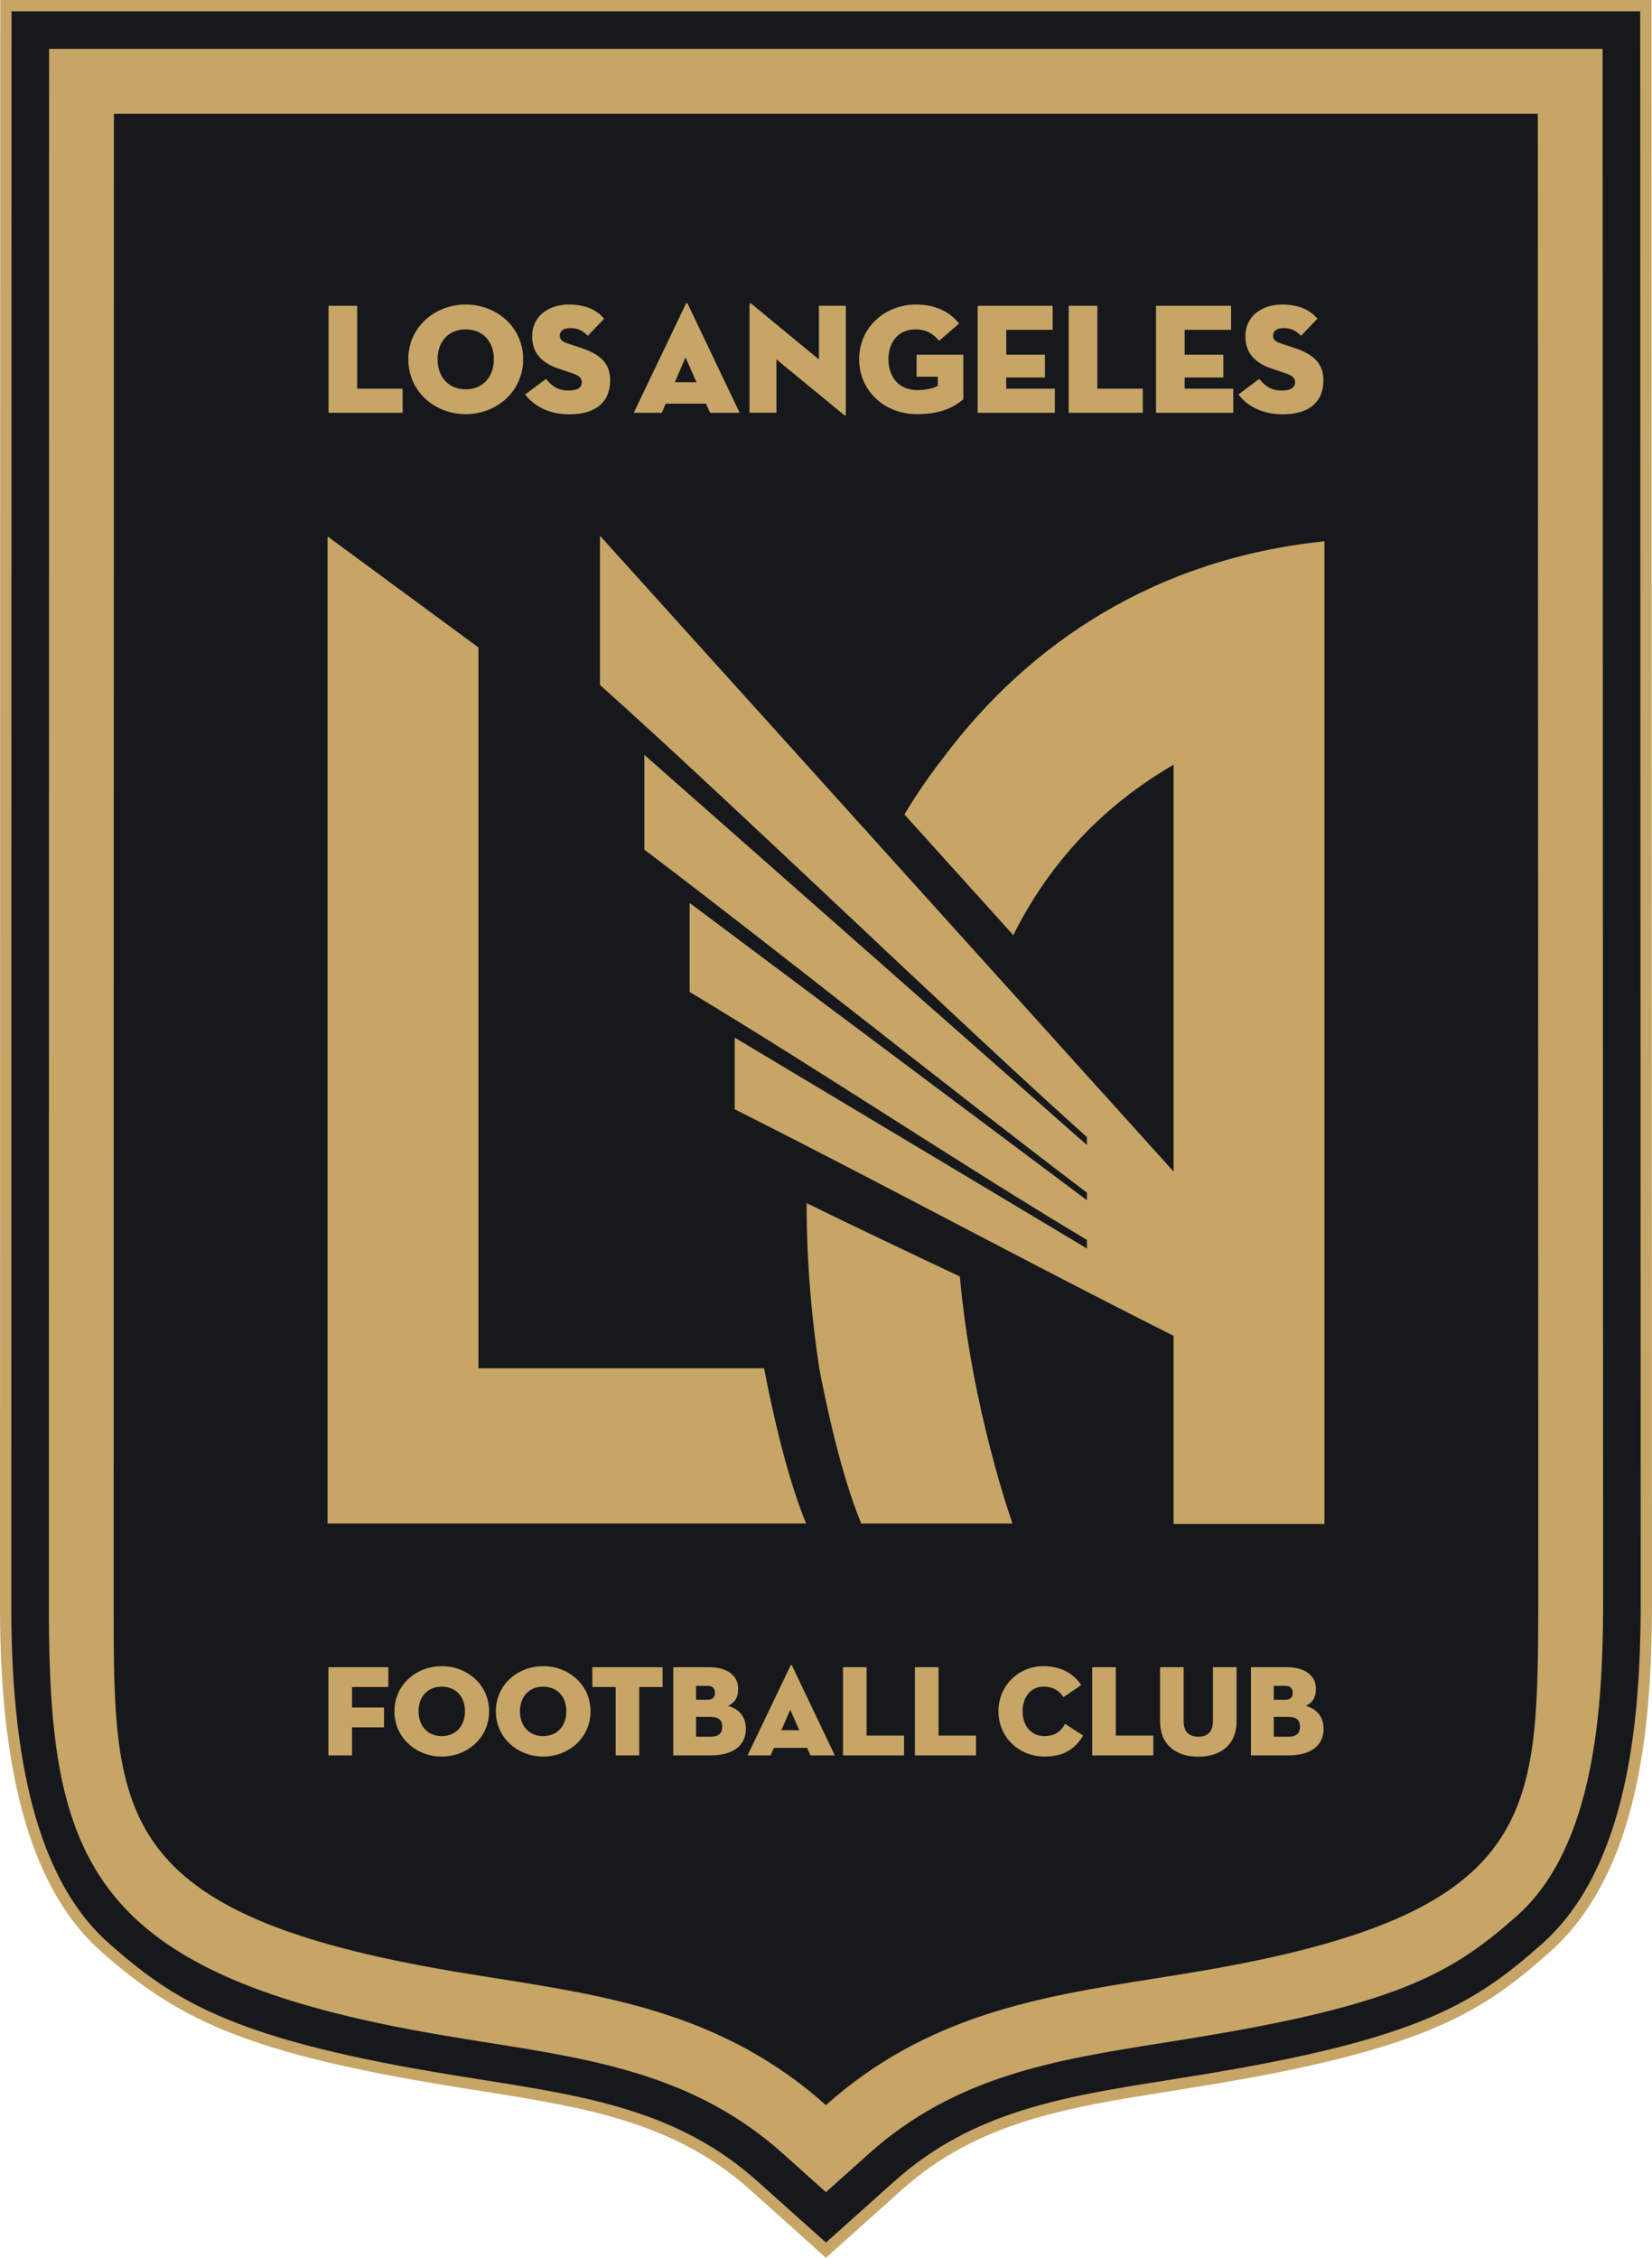
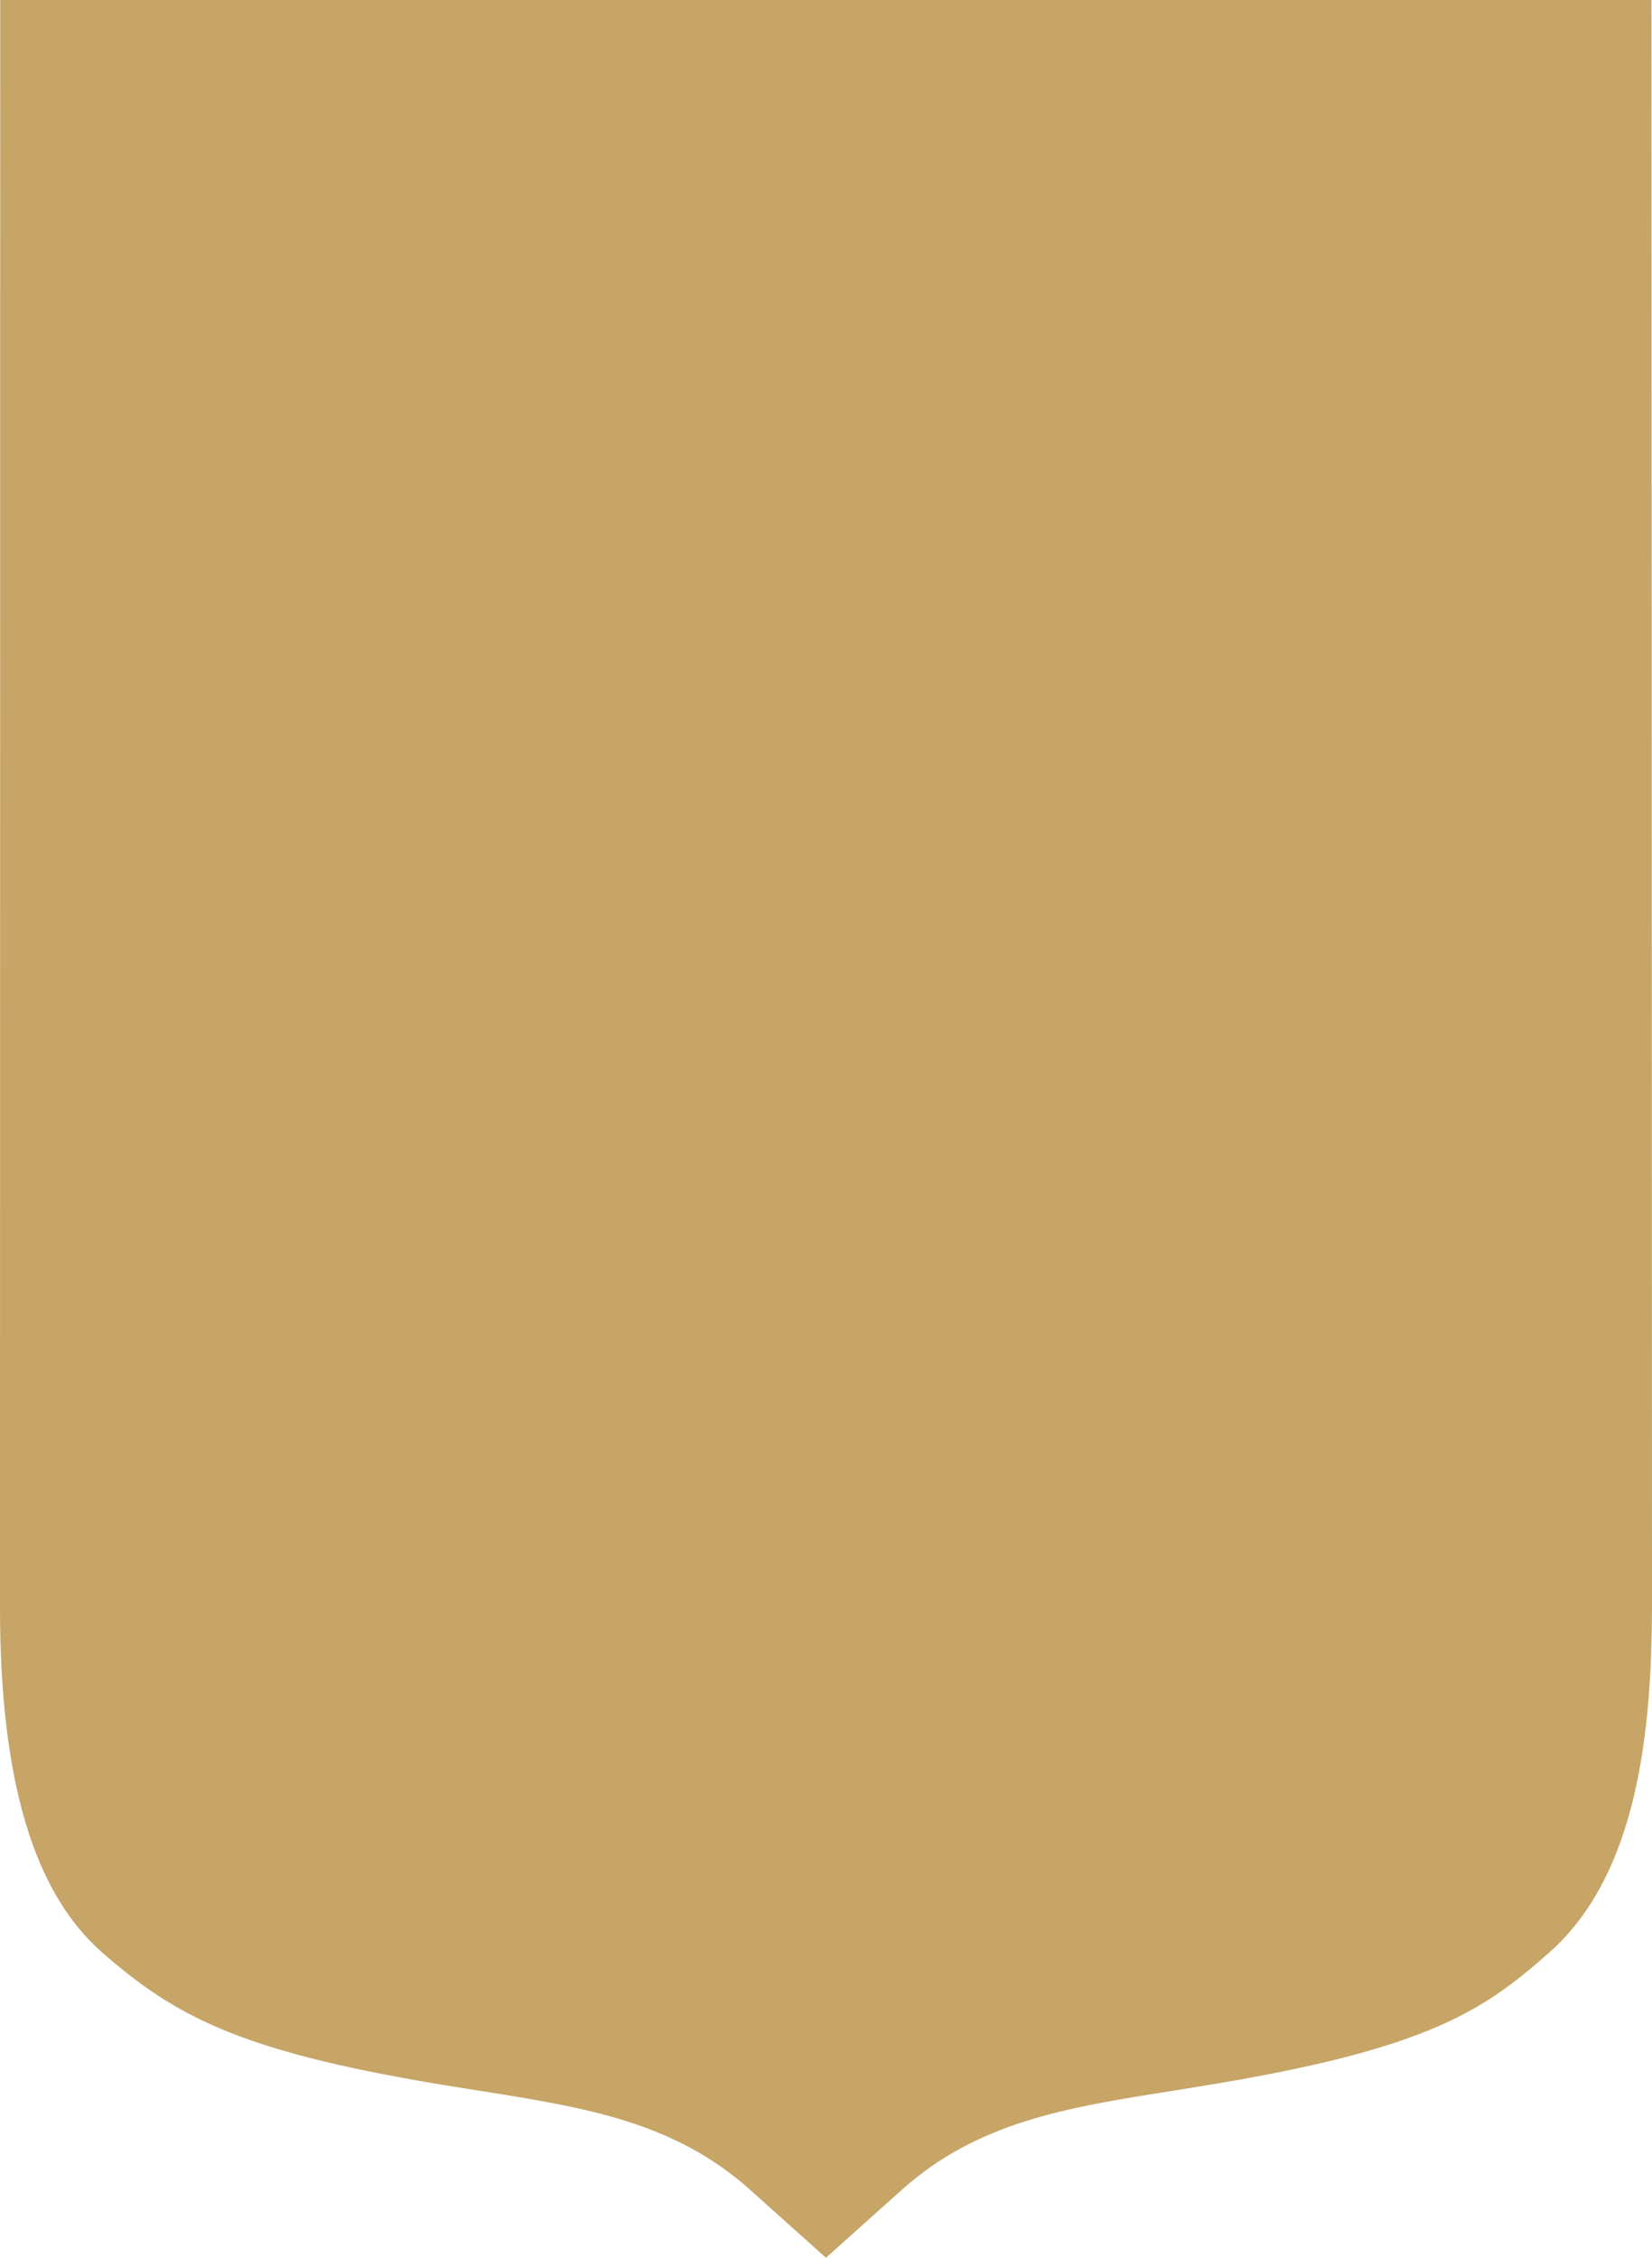
<svg xmlns="http://www.w3.org/2000/svg" xml:space="preserve" width="152.413mm" height="208.297mm" version="1.1" style="shape-rendering:geometricPrecision; text-rendering:geometricPrecision; image-rendering:optimizeQuality; fill-rule:evenodd; clip-rule:evenodd" viewBox="0 0 152.177 207.975">
  <defs>
    <style type="text/css">
   
    .fil1 {fill:#17181C}
    .fil0 {fill:#C6A566}
   
  </style>
  </defs>
  <g id="Layer_x0020_1">
    <g id="_730738672">
      <path class="fil0" d="M76.083 207.975l-6.984 -6.259c-7.008,-6.274 -15.214,-7.579 -24.718,-9.092 -1.405,-0.218 -2.879,-0.456 -4.411,-0.715 -17.815,-3.005 -23.83,-6.153 -30.574,-12.069 -6.305,-5.534 -9.378,-15.877 -9.396,-31.621l0.021 -148.218 152.109 0 0.048 148.224c-0.059,10.884 -1.188,24.314 -9.467,31.634 -6.008,5.31 -11.059,8.772 -30.513,12.053 -1.268,0.216 -2.517,0.416 -3.744,0.614l-0.636 0.101c-9.519,1.51 -17.737,2.813 -24.745,9.089l-6.988 6.259z" />
-       <path class="fil1" d="M69.792 200.943l6.291 5.632 6.292 -5.634c7.237,-6.481 15.595,-7.807 25.273,-9.341l0.585 -0.095c1.28,-0.204 2.524,-0.403 3.789,-0.62 19.182,-3.235 24.13,-6.618 30,-11.807 8.059,-7.125 9.061,-21.023 9.115,-30.856l-0.047 -147.179 -150.027 0 -0.021 147.177c0.018,15.427 2.975,25.514 9.043,30.84 5.756,5.051 10.958,8.603 30.058,11.825 1.529,0.261 2.998,0.496 4.392,0.714 9.675,1.538 18.023,2.866 25.258,9.346l-0.001 -0.001z" />
      <path class="fil0" d="M72.1 198.363c-7.995,-7.159 -17.237,-8.628 -27.021,-10.183 -1.389,-0.217 -2.843,-0.452 -4.355,-0.709 -32.661,-5.509 -36.197,-16.085 -36.224,-39.258l0.021 -143.712 143.106 0 0.046 143.725c-0.046,8.788 -0.697,21.852 -7.946,28.26 -5.651,4.996 -10.414,7.974 -28.281,10.988 -1.28,0.218 -2.531,0.419 -3.76,0.615l-0.585 0.094c-9.795,1.554 -19.037,3.019 -27.034,10.181l-3.983 3.567 -3.983 -3.567 -0.001 0z" />
-       <path class="fil1" d="M141.66 10.472l-131.169 0 -0.02 137.736c0.022,18.935 -0.007,28.104 31.253,33.378 1.485,0.252 2.913,0.481 4.289,0.697 10.22,1.624 20.768,3.304 30.068,11.633 9.305,-8.333 19.86,-10.009 30.073,-11.629 1.398,-0.224 2.819,-0.448 4.296,-0.701 31.264,-5.274 31.152,-14.444 31.251,-33.359l-0.042 -137.755 -0.001 0z" />
      <path class="fil0" d="M63.263 27.918c-0.033,0 -0.064,0.022 -0.085,0.073l-4.799 10.032 2.582 0 0.361 -0.84 3.711 0 0.377 0.84 2.724 0 -4.782 -10.032c-0.022,-0.051 -0.057,-0.073 -0.089,-0.073zm5.826 0.023l0 0c-0.031,0.013 -0.045,0.051 -0.045,0.093l0 9.988 2.481 0 0 -4.916 6.187 5.087c0.16,0.131 0.203,0.087 0.203,-0.028l0 -10 -2.481 0 0 4.941 -6.188 -5.1c-0.08,-0.066 -0.127,-0.077 -0.158,-0.064l0 -0.002zm-26.188 0.111l0 0c-2.84,0 -5.29,2.072 -5.29,5.041 0,2.971 2.45,5.059 5.29,5.059 2.84,0 5.29,-2.088 5.29,-5.059 0,-2.97 -2.45,-5.041 -5.29,-5.041zm9.479 0l0 0c-1.753,0 -3.361,0.997 -3.361,2.939 0,1.623 1.013,2.494 2.448,2.971l1.157 0.39c0.652,0.217 0.97,0.421 0.97,0.84 0,0.552 -0.463,0.783 -1.246,0.783 -0.985,0 -1.577,-0.477 -2.054,-1.071l-1.917 1.434c0.609,0.811 1.872,1.827 4.088,1.827 2.609,0 3.74,-1.303 3.74,-3.114 0,-1.392 -0.668,-2.335 -2.639,-2.989l-1.304 -0.434c-0.478,-0.16 -0.694,-0.346 -0.694,-0.724 0,-0.392 0.316,-0.681 0.954,-0.681 0.782,0 1.219,0.29 1.624,0.71l1.506 -1.579c-0.58,-0.681 -1.534,-1.303 -3.273,-1.303zm32.009 0l0 0c-2.841,0 -5.246,2.072 -5.246,5.041 0,2.971 2.409,5.059 5.307,5.059 2.188,0 3.374,-0.61 4.287,-1.364l0 -4.115 -4.304 0 0 2.029 1.957 0 0 0.84c-0.42,0.204 -0.955,0.39 -1.912,0.39 -1.74,0 -2.639,-1.288 -2.639,-2.839 0,-1.549 0.884,-2.751 2.493,-2.751 0.986,0 1.679,0.418 2.172,1.056l1.844 -1.593c-0.856,-1.101 -2.22,-1.753 -3.958,-1.753zm33.693 0l0 0c-1.754,0 -3.361,0.997 -3.361,2.939 0,1.623 1.013,2.494 2.448,2.971l1.157 0.39c0.653,0.217 0.975,0.421 0.975,0.84 0,0.552 -0.464,0.783 -1.246,0.783 -0.986,0 -1.58,-0.477 -2.059,-1.071l-1.912 1.434c0.608,0.811 1.867,1.827 4.084,1.827 2.609,0 3.739,-1.303 3.739,-3.114 0,-1.392 -0.665,-2.335 -2.635,-2.989l-1.309 -0.434c-0.478,-0.16 -0.694,-0.346 -0.694,-0.724 0,-0.392 0.32,-0.681 0.958,-0.681 0.782,0 1.215,0.29 1.62,0.71l1.51 -1.579c-0.58,-0.681 -1.538,-1.303 -3.277,-1.303l0.003 0zm-87.817 0.114l0 0 0 9.857 6.824 0 0 -2.22 -4.186 0 0 -7.637 -2.639 0zm59.792 0l0 0 0 9.857 7.113 0 0 -2.22 -4.478 0 0 -1.028 3.565 0 0 -2.102 -3.565 0 0 -2.291 4.275 0 0 -2.216 -6.91 0zm8.388 0l0 0 0 9.857 6.829 0 0 -2.22 -4.19 0 0 -7.637 -2.639 0zm8.043 0l0 0 0 9.857 7.117 0 0 -2.22 -4.478 0 0 -1.028 3.564 0 0 -2.102 -3.564 0 0 -2.291 4.275 0 0 -2.216 -6.915 0zm-63.587 2.176l0 0c1.653,0 2.594,1.201 2.594,2.751 0,1.55 -0.942,2.769 -2.594,2.769 -1.652,0 -2.594,-1.218 -2.594,-2.769 0,-1.55 0.942,-2.751 2.594,-2.751zm20.247 2.577l0 0 1.01 2.291 -1.997 0 0.987 -2.291zm-7.88 16.44l0 0 0 13.739c12.182,10.883 32.428,30.503 44.854,41.647l0 0.731 -40.765 -35.939 0 8.733 0.005 0c12.402,9.392 28.189,22.069 40.761,31.59l0 0.698 -36.595 -27.381 0 8.197c12.172,7.322 24.855,15.826 36.595,22.84l0 0.792 -32.442 -19.423 0 6.598c14.322,7.223 26.271,13.756 40.425,20.867l0 17.332 13.898 0 0 -90.517c-15.479,1.593 -27.205,9.334 -35.147,19.983 -1.28,1.639 -2.459,3.371 -3.548,5.176l10.032 11.12c3.328,-6.666 8.253,-11.916 14.766,-15.7l0 37.474 -52.836 -58.56 -0 0.002zm-25.094 0.052l0 0 -0.001 0 13.897 10.227 0 66.4 26.317 0c0.584,3.076 1.979,9.735 3.87,14.3l-44.083 0 0 -90.927zm44.129 61.415l0 0c4.824,2.365 9.241,4.454 13.544,6.488 0.188,0.089 0.379,0.178 0.569,0.268 1.124,12.378 4.855,22.755 4.855,22.755l-13.938 0c-1.894,-4.569 -3.287,-11.241 -3.869,-14.315 -0.627,-4.126 -1.165,-9.38 -1.161,-15.197zm-1.413 42.541l0 0c-0.027,0 -0.055,0.023 -0.073,0.065l-3.954 8.266 2.127 0 0.296 -0.694 3.061 0 0.309 0.694 2.245 0 -3.942 -8.266c-0.018,-0.042 -0.043,-0.065 -0.069,-0.065zm-32.195 0.114l0 0c-2.342,0 -4.361,1.708 -4.361,4.157 0,2.449 2.019,4.17 4.361,4.17 2.341,0 4.36,-1.721 4.36,-4.17 0,-2.449 -2.019,-4.157 -4.36,-4.157zm9.342 0l0 0c-2.341,0 -4.36,1.708 -4.36,4.157 0,2.449 2.019,4.17 4.36,4.17 2.341,0 4.361,-1.721 4.361,-4.17 0,-2.449 -2.019,-4.157 -4.361,-4.157zm46.052 0l0 0c-2.174,0 -4.113,1.708 -4.113,4.157 0,2.449 1.948,4.166 4.23,4.166 1.649,0 2.772,-0.583 3.573,-1.933l-1.672 -1.076c-0.347,0.645 -0.862,1.125 -1.913,1.125 -1.242,0 -1.994,-1.003 -1.994,-2.282 0,-1.278 0.726,-2.27 1.921,-2.27 1.027,0 1.533,0.489 1.843,0.966l1.636 -1.112c-0.681,-1.003 -1.757,-1.742 -3.512,-1.742l0 0.001zm-65.837 0.093l0 0 0 8.124 2.176 0 0 -2.583 2.948 0 0 -1.827 -2.948 0 0 -1.887 3.345 0 0 -1.827 -5.521 0zm24.31 0l0 0 0 1.827 2.152 0 0 6.297 2.171 0 0 -6.297 2.152 0 0 -1.827 -6.476 0zm7.454 0l0 0 0 8.124 3.463 0c2.018,0 3.227,-0.883 3.227,-2.436 0,-1.242 -0.752,-1.876 -1.636,-2.127 0.525,-0.25 0.93,-0.667 0.93,-1.575 0,-1.242 -1.05,-1.985 -2.663,-1.985l-3.321 0 0.001 0zm15.639 0l0 0 0 8.124 5.623 0 0 -1.827 -3.451 0 0 -6.297 -2.172 0zm6.625 0l0 0 0 8.124 5.628 0 0 -1.827 -3.451 0 0 -6.297 -2.176 0zm16.333 0l0 0 0 8.124 5.627 0 0 -1.827 -3.455 0 0 -6.297 -2.172 0zm6.248 0l0 0 0 4.981c0,2.186 1.494,3.264 3.524,3.264 2.031,0 3.524,-1.077 3.524,-3.264l0 -4.981 -2.176 0 0 4.957c0,0.92 -0.428,1.446 -1.348,1.446 -0.92,0 -1.352,-0.525 -1.352,-1.446l0 -4.957 -2.172 0zm8.372 0l0 0 0 8.124 3.463 0c2.019,0 3.227,-0.883 3.227,-2.436 0,-1.242 -0.752,-1.876 -1.636,-2.127 0.525,-0.25 0.93,-0.667 0.93,-1.575 0,-1.242 -1.05,-1.985 -2.663,-1.985l-3.321 0 0 0zm-51.115 1.721l0 0 1.076 0c0.478,0 0.666,0.275 0.666,0.658 0,0.381 -0.212,0.621 -0.69,0.621l-1.052 0 0 -1.279zm53.219 0l0 0 1.076 0c0.478,0 0.67,0.275 0.67,0.658 0,0.381 -0.216,0.621 -0.694,0.621l-1.051 0 0 -1.279zm-76.644 0.073l0 0c1.361,0 2.14,0.991 2.14,2.27 0,1.278 -0.778,2.282 -2.14,2.282 -1.362,0 -2.139,-1.004 -2.139,-2.282 0,-1.278 0.777,-2.27 2.139,-2.27zm9.342 0l0 0c1.362,0 2.135,0.991 2.135,2.27 0,1.278 -0.773,2.282 -2.135,2.282 -1.363,0 -2.14,-1.004 -2.14,-2.282 0,-1.278 0.777,-2.27 2.14,-2.27zm22.756 2.124l0 0 0.837 1.887 -1.649 0 0.812 -1.887zm-8.672 0.657l0 0 1.311 0c0.825,0 1.101,0.348 1.101,0.909 0,0.562 -0.265,0.918 -1.101,0.918l-1.311 0 0 -1.827zm53.219 0l0 0 1.315 0c0.825,0 1.096,0.348 1.096,0.909 0,0.562 -0.26,0.918 -1.096,0.918l-1.315 0 0 -1.827z" />
    </g>
  </g>
</svg>